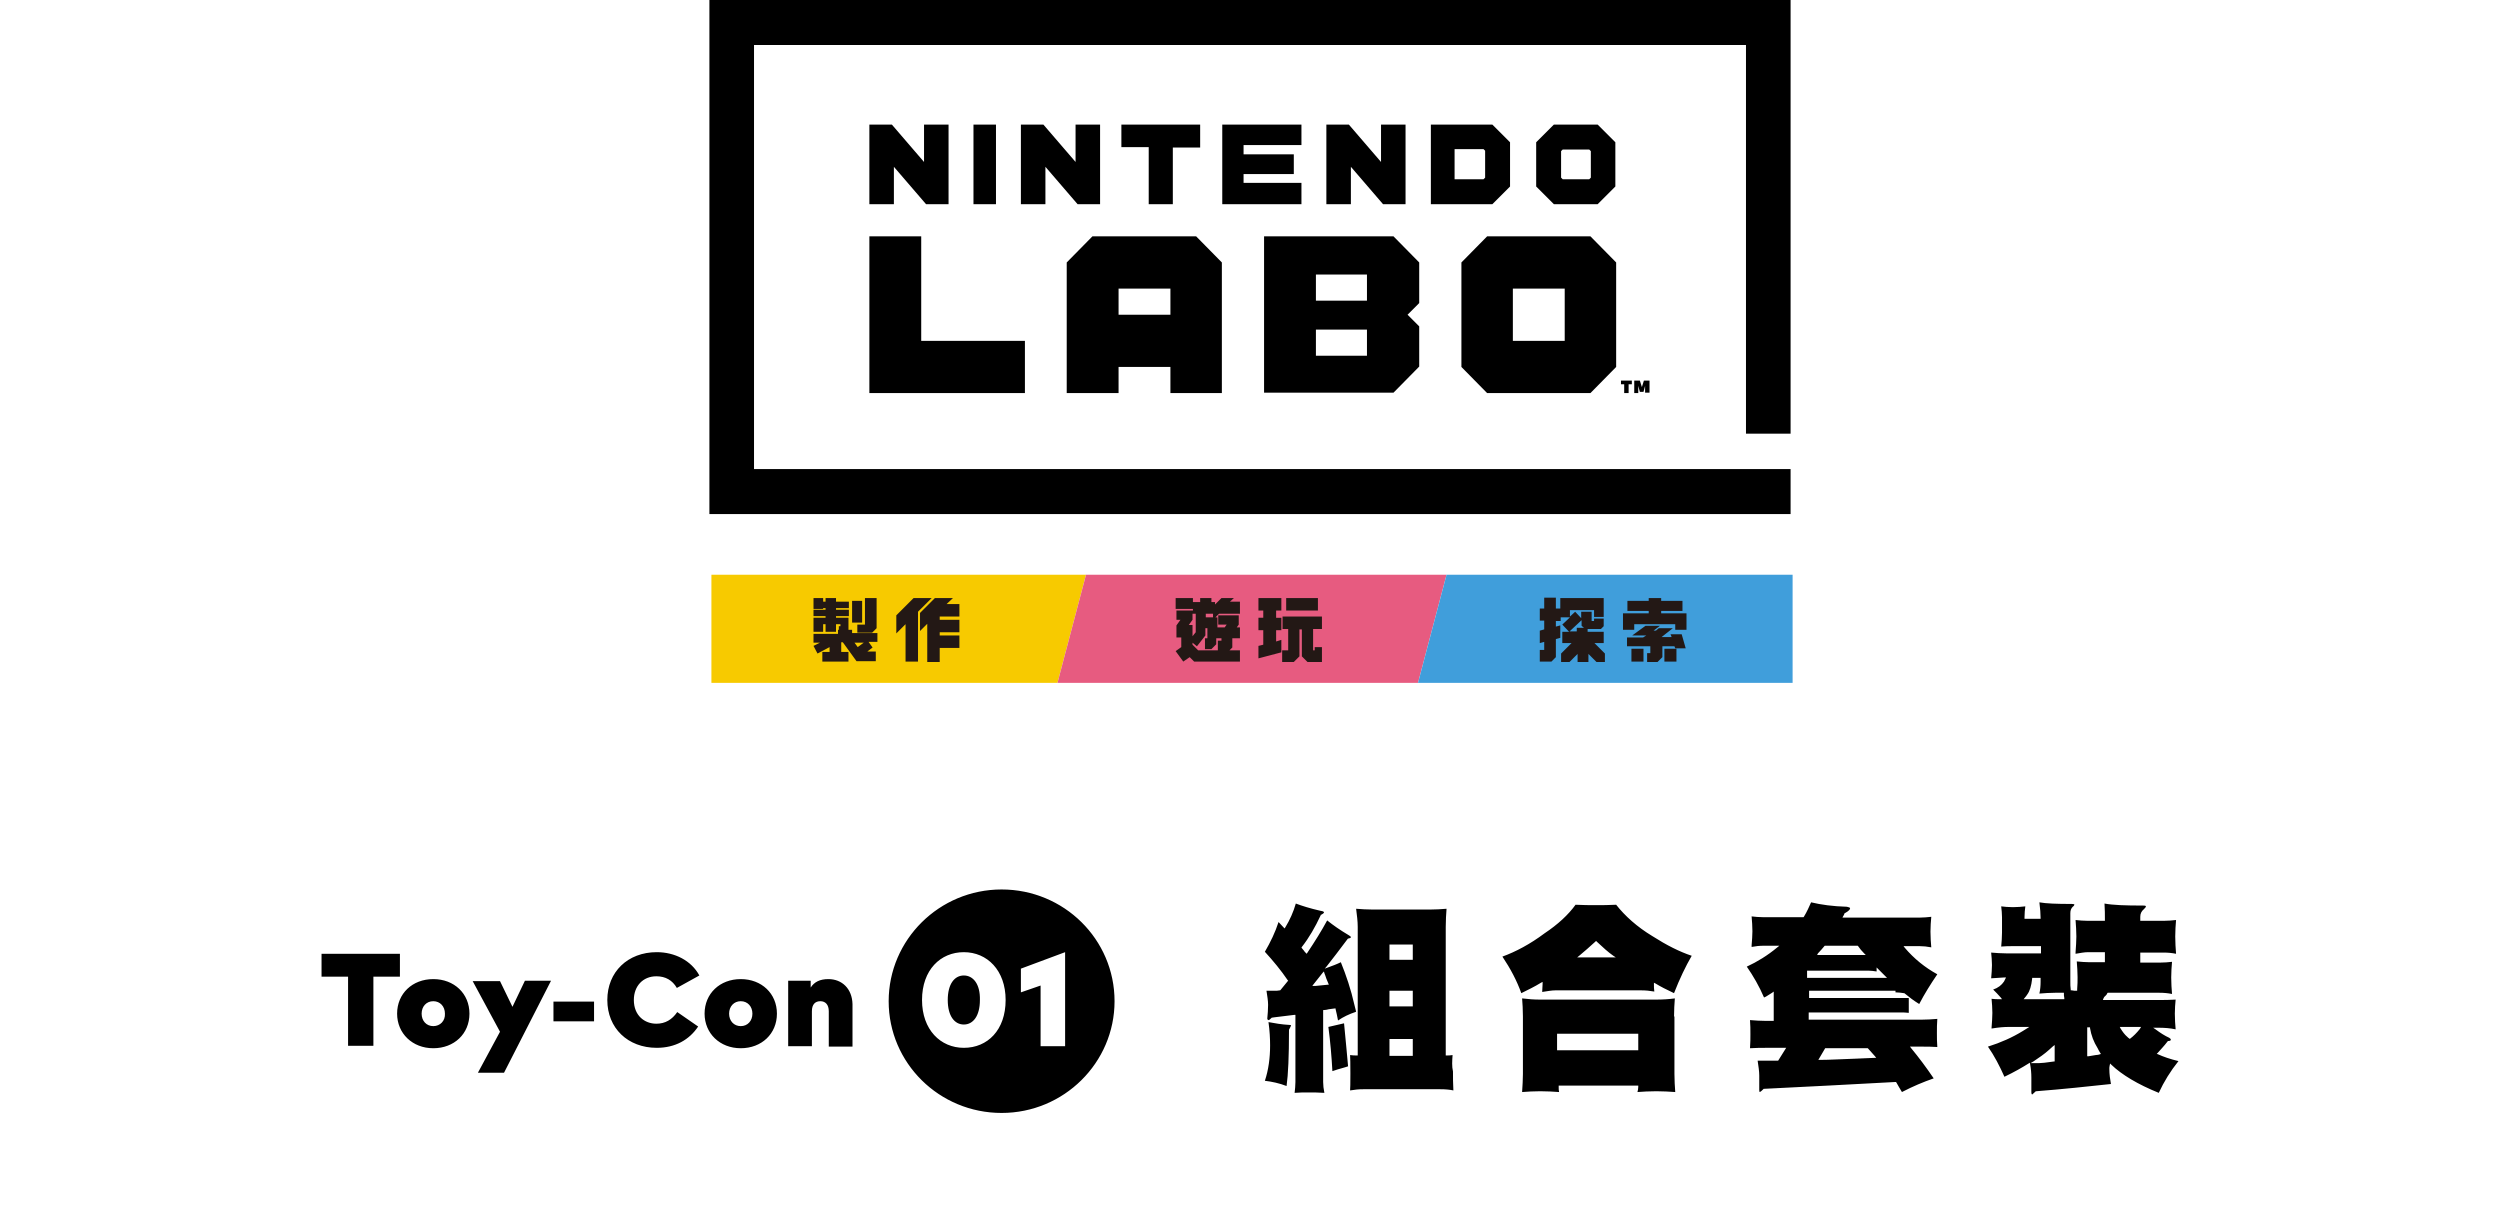
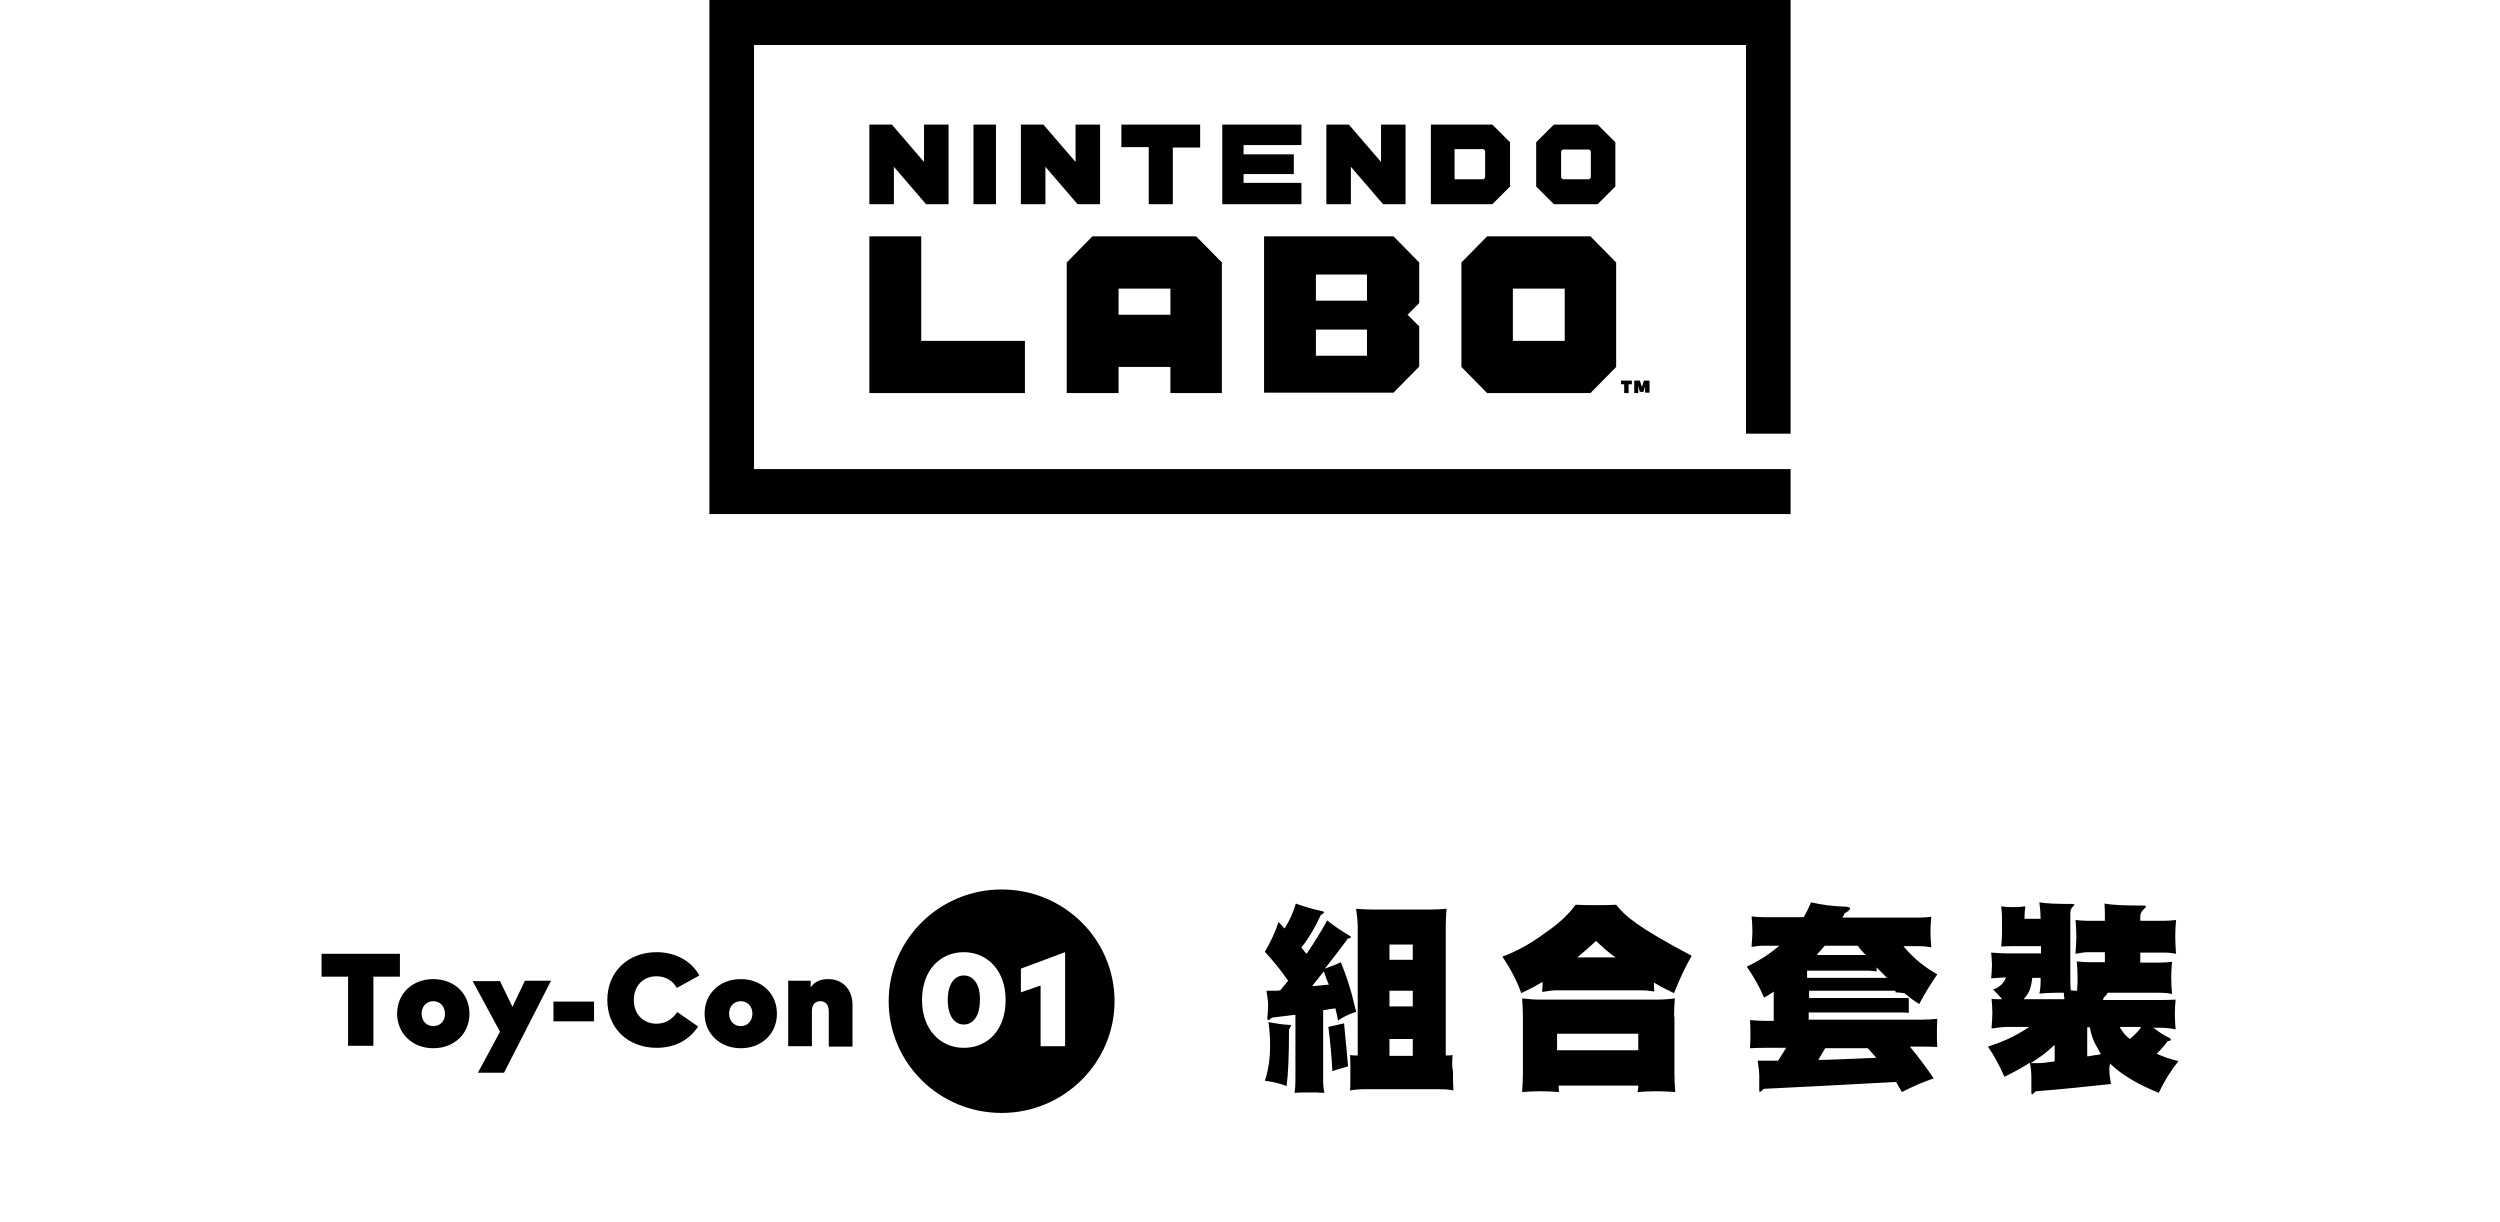
<svg xmlns="http://www.w3.org/2000/svg" version="1.1" id="レイヤー_1" x="0px" y="0px" viewBox="0 0 622 304" style="enable-background:new 0 0 622 304;" xml:space="preserve">
  <style type="text/css">
	.st0{fill:#F7CA00;}
	.st1{fill:#E75B80;}
	.st2{fill:#409EDB;}
	.st3{fill:#231815;}
</style>
-   <polygon class="st0" points="263.1,169.9 177,169.9 177,143 270.2,143 " />
-   <polygon class="st1" points="352.8,169.9 263.1,169.9 270.2,143 359.9,143 " />
-   <polygon class="st2" points="446,169.9 352.8,169.9 359.9,143 446,143 " />
-   <path class="st3" d="M237.1,148.8h-4.5l-3.7,3.7v4.5l1.8-1.8v9.5h3.1v-3.5h4.9v-3.1h-4.9v-0.8h4.9v-3.1h-4.9v-0.8h4.9v-3.1h-3.2  L237.1,148.8z M227.3,148.8l-4.3,4.3v4.5l2.3-2.3v9.3h3.1v-12.4l3.4-3.4L227.3,148.8z M212,156.7h-0.9v-3H208v-0.4h3.2v-1.6H208  v-0.4h3.2v-1.6H208v-0.9h-2.6v0.9h-0.6v-0.9h-2.4v2.7h2.4v-0.2h0.6v0.4h-3v1.6h3v0.4h-3v3.5h2.4v-1.9h0.6v1.9h2.6v-1.9h1.1v0.5h-0.4  v0.9h-0.2v1h-6.1v2.2h1.6l-1.6,0.8l1,1.9l3-1.6v1.2h-1.8v2.4h6.5v-2.4h-1.8v-2.4h0.4l3.4,4.7l0,0v0h4.8v-2.4h-2.1l1.3-1l-1-1.4h2.2  v-2.2H212V156.7z M214.9,159.9l-1.5,1.1l0,0l-0.8-1.1H214.9z M215.3,155.4h-2v2h3.7l1.1-1.1v-7.5h-2.9V155.4z M327.9,148.8H320v3.1  h7.9V148.8z M214.5,149.5H212v5.4h2.5V149.5z M414.1,164.6h3v-3.2h-3V164.6z M415.6,157.7l0.3,0.8h-2.5l2.8-2.2h-3.5l-0.7,0.6h-0.6  l1.6-1.2h-3.6l-3.3,2.4h3.5l-0.8,0.5h-4v2.2h5.8v1.7h-0.8v2.2h2.6l1.2-1.2v-2.7h3l0.2,0.5h2.6l-1-3.5H415.6z M307,148.8l-3.1,0  l-1.6,1.6v-0.6h-0.9v-1h-2.8v1h-1.8v-1h-4.3v2.7h4.3v0.4h-4.1v2.3h1l-1,1.4v3h1.2v2.4l-1.4,1l1.9,2.6l1.6-1.1l1.1,1.1v0h11.4v-2.8  h-2.6v0l0.7-0.7v-2.3h1.9v-2.7h-0.8l0.5-0.7v-2.3h-5.1v2.3h2.1l-0.5,0.7h-1.8v-2.5h-0.5l0.9-0.9h5.2v-3H306L307,148.8z M300,152.7  h1.8v0.9H300V152.7z M295.7,155.6l1-1.4v-1.5h0.8v4.6l-0.8,1v-2.8H295.7z M302.6,160.3L302.6,160.3l0-1.5h1.3v0.6H303v2.4h-4.9  l-1.4-1.4v-0.5l1.1,0.9l2.1-2.7h0v-1.8h0.5v2.5h-0.6v2.7h1.6L302.6,160.3z M405.9,164.6h3v-3.2h-3V164.6z M413.3,152.6V152h5.3v-2.5  h-5.3v-0.7h-3.1v0.7h-5.3v2.5h5.3v0.6h-6.4v4.1h2.8v-1.4h10.2v1.4h2.8v-4.1H413.3z M313.1,151.9h1.2v1.8h-1.2v3.1h1.2v3.6l-1.2,0.3  v3.1l5.7-1.5v-3.1l-1.3,0.4v-2.8h1.3v-3.1h-1.3v-1.8h1.3v-3.1h-5.7V151.9z M388.2,151.4h-1.1v-2.7h-2.9v2.7h-1.1v3h1.1v2.2l-1.1,0.3  v3.1l1.1-0.3v2h-1.1v2.9l2.9,0l1.1-1.1V159l1.1-0.3v-3.1l-1.1,0.3v-1.4h1.2v-0.9h2.3l-1.9,1.8l1.7,1.8h-1.7v2.8h2.3l-2.6,2.6v2.1  h2.1l2-2v2h2.7v-2l2,2h2.1v-2.1l-2.6-2.6h2.3v-2.8H395v-0.7h3.3l0.7-0.7v-1.9h-2.4v0.6h-0.6v-2.3h-2.6v1.6l-1.5-1.6l-1.3,1.2v-1.6h6  v1.7h2.4v-4.7h-10.8V151.4z M393.5,154.3v1.4l0.6,0.5h-1.8v0.9h-1.8L393.5,154.3z M319.2,156.5h1.3v5.3H319v2.9h2.9l1.4-1.4v-6.7  h0.6v6.7l1.4,1.4h3.6V161h-1.8v0.8h-0.4v-5.3h2.2v-3.1h-9.8V156.5z" />
-   <path d="M137.7,254.1h10.1v-4.9h-10.1V254.1z M99.5,237.3H80v5.7h6.6v17.2h6.3V243h6.6V237.3z M163.3,242.9c2.3,0,4,1,5.1,2.9  l5.6-3.1c-2-3.7-6.1-5.8-10.6-5.8c-7.2,0-12.3,4.9-12.3,11.9s5.1,11.9,12.3,11.9c4.6,0,8.1-2,10.3-5.3l-5.2-3.6  c-1.3,1.9-3,2.9-5.2,2.9c-2.9,0-5.6-2-5.6-5.9C157.7,245.3,160,242.9,163.3,242.9z M127.5,250.5l-3.1-6.4h-6.8l6.8,12.6l-5.5,10.2  h6.5l11.7-22.9h-6.5L127.5,250.5z M107.8,243.6c-5.2,0-9,3.6-9,8.6c0,4.9,3.8,8.6,9,8.6s9-3.6,9-8.6S113,243.6,107.8,243.6z   M107.8,255.3c-1.7,0-2.9-1.3-2.9-3.1c0-1.8,1.2-3.1,2.9-3.1s2.9,1.3,2.9,3.1C110.8,254,109.5,255.3,107.8,255.3z M206.1,243.6  c-2.1,0-3.5,0.7-4.4,2.1V244h-5.6v16.3h5.9v-8.7c0-1.8,0.9-2.5,2.1-2.5c1.3,0,2.1,0.9,2.1,2.5v8.8h5.9v-10.6  C212,246,209.5,243.6,206.1,243.6z M239.8,242.7c-2.3,0-4,2.1-4,6.1s1.7,6.1,4,6.1s4-2.1,4-6.1C243.9,244.8,242.1,242.7,239.8,242.7  z M184.3,243.6c-5.2,0-9,3.6-9,8.6c0,4.9,3.8,8.6,9,8.6s9-3.6,9-8.6S189.5,243.6,184.3,243.6z M184.3,255.3c-1.7,0-2.9-1.3-2.9-3.1  c0-1.8,1.2-3.1,2.9-3.1s2.9,1.3,2.9,3.1C187.2,254,186,255.3,184.3,255.3z M249.2,221.3c-15.5,0-28.1,12.5-28.1,27.8  c0,15.4,12.6,27.8,28.1,27.8s28.1-12.5,28.1-27.8C277.3,233.7,264.7,221.3,249.2,221.3z M239.8,260.7c-5.8,0-10.4-4.5-10.4-11.9  c0-7.5,4.6-11.9,10.4-11.9s10.4,4.5,10.4,11.9C250.2,256.3,245.7,260.7,239.8,260.7z M265,260.3h-6.1v-15.1l-4.9,1.7V241l11-4.1  V260.3z M353.1,65.3l-6.4-6.5h-32.2v38.9h32.2l6.4-6.5v-10l-2.9-2.9l2.9-2.9V65.3z M340.1,88.5h-12.7V82h12.7V88.5z M340.1,74.8  h-12.7v-6.5h12.7V74.8z M344.1,50.8h5.6V31h-6.1v9.3l-8-9.3H330v19.8h6.1v-9.3L344.1,50.8z M323.8,36.1V31h-19.7v19.8h19.7v-5.3  h-14.4v-2.2h12.5v-4.9h-12.5v-2.3H323.8z M375.7,46.4v-11l-4.4-4.4H356v19.8h15.3L375.7,46.4z M369.5,44.2l-0.4,0.4h-7.2v-7.5h7.2  l0.4,0.4V44.2z M405.2,97.8v-2.2h0.8v-0.9h-2.7v0.9h0.8v2.2H405.2z M395.7,97.8l6.4-6.5v-26l-6.4-6.5H370l-6.4,6.5v26l6.4,6.5H395.7  z M376.4,71.8h12.9v13h-12.9V71.8z M401.9,46.4v-11l-4.4-4.4h-10.9l-4.4,4.4v11l4.4,4.4h10.9L401.9,46.4z M395.8,44.2l-0.4,0.4h-6.6  l-0.4-0.4v-6.6l0.4-0.4h6.6l0.4,0.4V44.2z M445.5,116.7H187.6V11.2h246.8v96.7h11.1V0h-269v127.9h269V116.7z M410.4,97.7v-3H409  l-0.5,1.6l-0.5-1.6h-1.4v3.1h1V96l0.4,1.5h0.9l0.4-1.5v1.7H410.4z M242.2,31v19.8h5.6V31H242.2z M260.1,41.5l8,9.3h5.6V31h-6.1v9.3  l-8-9.3H254v19.8h6.1V41.5z M291.8,50.8V36.7h6.8V31H279v5.6h6.8v14.2H291.8z M304,97.8V65.3l-6.4-6.5h-25.8l-6.4,6.5v32.5h12.9  v-6.5h12.9v6.5H304z M278.3,78.3v-6.5h12.9v6.5H278.3z M216.3,97.8H255v-13h-25.8v-26h-12.9V97.8z M230.4,50.8h5.6V31h-6.1v9.3  l-8-9.3h-5.6v19.8h6.1v-9.3L230.4,50.8z M361.4,262.5c-0.5,0.1-1,0.1-1.5,0.1h-0.2v-32c0-1.7,0.1-3.1,0.2-4.5  c-1.3,0.1-2.7,0.2-4.3,0.2h-13.9c-1.6,0-3-0.1-4.3-0.2c0.2,1.6,0.4,3.1,0.4,4.5v32h-0.2c-0.5,0-1.1,0-1.7-0.1c0.1,0.7,0.1,8.6,0,8.8  c1.1-0.2,2.2-0.3,3.3-0.3h19.1c1.3,0,2.4,0.1,3.3,0.3c-0.1-1.7-0.1-3.3-0.1-4.7C361.2,265.3,361.3,263.9,361.4,262.5z M351.5,262.7  h-5.8v-4.2h5.8V262.7z M351.5,250.4h-5.8v-3.9h5.8V250.4z M351.5,238.8h-5.8V235h5.8V238.8z M471.6,246.9c0.7,0,1.4,0.1,2.1,0.2  l0.1,0l0,0c1.2,1,2.4,1.9,3.7,2.7c1.3-2.5,2.8-4.9,4.5-7.4c-3.1-1.7-5.8-3.9-8.1-6.6l-0.3-0.4h4c0.9,0,1.9,0.1,2.9,0.3  c-0.1-1.2-0.2-2.5-0.2-3.9c0-1.3,0.1-2.5,0.2-3.7c-0.9,0.1-1.9,0.2-2.9,0.2h-19.2l0.2-0.4c0.1-0.1,0.2-0.3,0.3-0.6l0-0.1l0.1,0  c1.1-0.6,1.3-1,1.3-1.2c0-0.2-0.3-0.3-0.8-0.4c-3.5-0.1-6.4-0.5-8.9-1.1c-0.5,1.1-1,2.3-1.8,3.6l-0.1,0.1h-10c-1.1,0-2-0.1-2.9-0.2  c0.1,1.2,0.2,2.5,0.2,3.7c0,1.1-0.1,2.2-0.2,3.5l0,0.4c1-0.2,2-0.3,3-0.3h3.9l-0.5,0.4c-2.4,2-5,3.6-7.6,4.8  c1.6,2.3,3.1,4.9,4.3,7.7c0.1-0.1,0.3-0.2,0.4-0.2c0.5-0.3,1.1-0.7,1.6-1l0.4-0.3v6.3c0,0.1,0,0.3,0,0.4c0,0.1,0,0.3,0,0.4v0.2h-1.8  c-1.5,0-2.8-0.1-4.1-0.2c0.1,1.2,0.1,2.4,0.1,3.5c0,1,0,2.2-0.1,3.5c1.5-0.1,2.9-0.1,4.1-0.1h4.9l-2,3.2h-5.1  c0.2,1.4,0.4,2.6,0.4,3.7v3.6c0,0.4,0.1,0.5,0.1,0.5c0.2,0,0.7-0.5,0.9-0.7l0.1-0.1l0.1,0c10.5-0.5,21.5-1.1,32.7-1.7l0.1,0l0.1,0.1  c0.4,0.7,0.9,1.6,1.4,2.4c2.7-1.4,5.3-2.5,7.9-3.4c-1.9-2.8-3.7-5.2-5.6-7.5l-0.3-0.4h2.7c1.5,0,2.8,0,4.1,0.1  c-0.1-1.2-0.1-2.4-0.1-3.5c0-1.1,0-2.3,0.1-3.5c-1.3,0.1-2.6,0.2-4.1,0.2h-27.9v-1.8h22.7c0.8,0,1.5,0,2.2,0.1v-3.7h-24.8v-1.8  H471.6z M452.3,237.2c0.6-0.6,1.1-1.2,1.6-1.8l0.1-0.1h8.2l0.1,0.1c0.4,0.6,0.9,1.2,1.5,1.8l0.4,0.4h-12.1L452.3,237.2z   M449.6,241.5h15.3c0.6,0,1.3,0.1,2,0.2v-1l0.4,0.4c0.6,0.6,1.2,1.2,1.8,1.8l0.4,0.4h-19.9V241.5z M454.1,260.8h10.6l0.1,0.1  c0.6,0.6,1.1,1.3,1.7,1.9l0.3,0.4l-0.5,0c-1.6,0.1-3.2,0.1-4.7,0.2c-3.4,0.1-6.3,0.3-8.8,0.3l-0.4,0L454.1,260.8z M416.5,252.9  c0-1.6,0.1-3.1,0.2-4.5c-1.5,0.2-3,0.3-4.7,0.3h-28.8c-1.5,0-2.9-0.1-4.5-0.3c0.1,1.3,0.2,2.8,0.2,4.5v14.3c0,1.4-0.1,2.9-0.2,4.5  c1.4-0.1,2.8-0.2,4.5-0.2c1.7,0,3.3,0.1,4.7,0.2c-0.1-0.4-0.1-0.8-0.1-1.2l0-0.4h19.8l0,0.3c0,0.5-0.1,0.9-0.2,1.3  c1.4-0.1,2.9-0.2,4.7-0.2c1.7,0,3.2,0.1,4.7,0.2c-0.1-1.4-0.2-2.9-0.2-4.5V252.9z M407.6,261.3h-20.2v-4.1h20.2V261.3z M329.2,251.3  l0.2,0c0.4,0,0.8-0.1,1.2-0.2c0.5-0.1,1-0.1,1.5-0.2l0.2,0l0,0.2c0.1,0.4,0.2,0.9,0.3,1.3c0.1,0.5,0.2,1,0.3,1.5  c1.3-0.9,2.8-1.6,4.3-2.1l0.2-0.1l-0.4-1.6c-0.9-4-2.1-7.5-3.4-10.7c-1,0.5-2.1,0.9-3.2,1.3l-0.8,0.3l0.5-0.6c1.5-1.9,3.1-4,5.2-6.8  l0.1-0.1l0.1,0c0.6-0.1,0.6-0.3,0.6-0.3c0-0.2-0.2-0.3-0.5-0.5c-2.2-1.3-3.9-2.5-5.4-3.7c-1.4,2.6-3.1,5.3-4.9,8l-0.2,0.3l-0.2-0.2  c-0.2-0.2-0.4-0.4-0.5-0.6c-0.2-0.2-0.3-0.4-0.5-0.6l-0.1-0.1l0.1-0.2c1.8-2.3,3.3-4.9,4.7-7.9l0-0.1l0.1,0c0.7-0.4,0.7-0.5,0.7-0.6  c0-0.1-0.1-0.3-0.9-0.4l0,0c-2.6-0.6-4.5-1.2-6.1-1.8c-0.6,2.1-1.5,4.1-2.6,5.9l-0.2,0.3l-1.5-1.6c-0.8,2.5-2,5-3.4,7.4  c2.1,2.3,4,4.6,5.7,7.1l0.1,0.1l-0.1,0.1c-0.3,0.4-0.6,0.7-0.9,1.1c-0.3,0.4-0.6,0.7-0.9,1.1l-0.1,0.1l-0.1,0  c-0.5,0.1-0.9,0.1-1.2,0.1h-2.1c0.2,1.3,0.4,2.5,0.4,3.5c0,1.2-0.1,2.3-0.2,3.4c0,0.3,0.2,0.4,0.4,0.4c0,0,0.3-0.2,0.6-0.5l0.1-0.1  l0.7-0.1c1.6-0.2,3.2-0.4,4.9-0.6l0.3,0v16.7c0,0.9-0.1,1.8-0.2,2.7c1.1-0.1,2.3-0.1,3.5-0.1c1.1,0,2.5,0,3.9,0.1  c-0.2-1-0.3-1.9-0.3-2.7V251.3z M326.5,245.3l0.3-0.4c0.7-0.9,1.5-1.9,2.3-2.9l0.3-0.3l0.1,0.4c0.2,0.4,0.3,0.9,0.5,1.4  c0.2,0.4,0.3,0.8,0.5,1.2l0.1,0.3h-0.3c-1.1,0.1-2.1,0.2-3,0.3L326.5,245.3z M334.4,254.6c-1.2,0.3-2.5,0.6-3.9,0.9  c0.5,3.8,0.8,7.4,1,11c0.9-0.3,1.8-0.6,2.6-0.8c0.5-0.1,0.9-0.3,1.3-0.4l0,0c-0.1-1.2-0.3-3.1-0.4-4.4  C334.8,258.8,334.6,256.7,334.4,254.6z M402.1,225.1c-1.8,0.1-3.5,0.1-5,0.1c-1.5,0-3.3,0-5.1-0.1c-1.8,2.5-4.4,4.9-7.7,7.1  c-3.6,2.7-7.2,4.6-10.5,5.8c2,3,3.6,6,4.7,9.1c1.6-0.8,3.3-1.6,4.9-2.6l0.4-0.2l0,0.5c0,0.6-0.1,1.3-0.1,2c1.3-0.2,2.4-0.4,3.3-0.4  h21.3c1.1,0,2.2,0.1,3.3,0.3c-0.1-0.6-0.1-1.2-0.1-1.8v-0.4l0.4,0.2c1.3,0.8,2.7,1.5,4.6,2.4c1.4-3.6,2.9-6.7,4.4-9.3  c-3-1-6.2-2.6-9.8-4.9C407.3,230.6,404.3,227.9,402.1,225.1z M392.4,238.2l0.5-0.4c1.3-1.1,2.6-2.2,4-3.5l0.2-0.2l0.2,0.2  c1.5,1.4,2.8,2.6,4.1,3.5l0.6,0.4H392.4z M320.8,255L320.8,255c-1.9-0.1-3.6-0.4-5.2-0.7c0.3,2.2,0.4,4.1,0.4,5.8  c0,3.1-0.4,6.1-1.3,8.8c1.7,0.2,3.6,0.6,5.4,1.3c0.4-2.9,0.6-7.4,0.6-13.8v-0.1l0-0.1c0.1-0.2,0.5-0.9,0.5-1.1  C321.3,255.2,321.3,255,320.8,255z M536.9,262.3l-0.3-0.1l0.2-0.2c0.6-0.7,1.6-1.7,2.5-2.9l0.1-0.1l0.1,0c0.3,0,0.6-0.1,0.6-0.3  c0-0.2-0.1-0.3-0.4-0.5c-1.1-0.5-2.2-1.2-3.4-2.1l-0.6-0.4h1.3c1.5,0,2.9,0.1,4.3,0.4c-0.1-1.2-0.2-2.5-0.2-3.9  c0-1.3,0.1-2.4,0.2-3.5c-1.4,0.1-2.9,0.1-4.3,0.1h-13.8l0.1-0.3c0.1-0.2,0.2-0.5,0.5-0.7c0.2-0.2,0.4-0.4,0.5-0.7l0.1-0.1h12.9  c1.1,0,2.1,0.1,3.1,0.3c-0.1-1.3-0.2-2.6-0.2-4.1c0-1.4,0.1-2.7,0.2-3.9c-0.9,0.1-1.9,0.2-3.1,0.2h-4.8V237h5.8  c1.1,0,2.1,0.1,3.1,0.3c-0.1-1.4-0.2-2.8-0.2-4.3c0-1.5,0.1-2.8,0.2-4.1c-1,0.1-2,0.2-3.1,0.2h-5.8v-1c0-0.8,0.3-1.4,0.9-1.9  c0.3-0.3,0.5-0.5,0.5-0.7c0-0.2-0.5-0.2-0.7-0.2c-4.4,0-7.5-0.1-9.6-0.5c0.1,1.4,0.1,2.8,0.1,4.1v0.2h-4.2c-1.1,0-2.1-0.1-3.1-0.2  c0.1,1.4,0.2,2.8,0.2,4.1c0,1.2-0.1,2.4-0.2,3.9l0,0.4c1.2-0.2,2.2-0.4,3.1-0.4h4.2v2.5h-3.8c-1.1,0-2.1-0.1-3.2-0.2  c0.1,1.3,0.2,2.6,0.2,3.9c0,0.9,0,1.9-0.1,3l0,0.4h-0.2c-0.4,0-0.7,0-1.1-0.1l-0.3,0l0-0.2c-0.1-0.7-0.1-1.3-0.1-1.9v-17.1  c0-0.7,0.2-1.2,0.6-1.6c0.3-0.2,0.4-0.4,0.4-0.6c0,0-0.2-0.1-0.6-0.1c-3.9,0-6.4-0.1-8.1-0.4c0.2,1.6,0.3,2.8,0.3,3.9v0.2h-4v-0.4  c0-1,0.1-1.9,0.2-2.7c-0.9,0.1-1.9,0.2-3.1,0.2c-1.1,0-2.1-0.1-2.9-0.2c0.1,0.9,0.2,1.8,0.2,2.7v3.8c0,1.2-0.1,2.4-0.2,3.5  c1-0.1,2-0.1,2.9-0.1h7v1.8h-8.6c-1.3,0-2.6-0.1-3.8-0.2c0.1,1,0.2,2.1,0.2,3.1c0,1-0.1,2.1-0.2,3.3l0,0c1.1-0.1,2.1-0.1,3.1-0.2  l0.6,0l-0.5,1c-0.6,0.9-1.5,1.6-2.7,2c0.6,0.6,1.3,1.3,1.9,2l0.3,0.4h-0.5c-0.7,0-1.4,0-2.1-0.1c0.1,1.1,0.2,2.3,0.2,3.5  c0,1.1-0.1,2.3-0.2,3.7l0,0.2c1.8-0.3,3.1-0.4,4.3-0.4h5.1l-1.6,1c-2.6,1.6-5.5,2.9-8.7,3.9c1.6,2.3,2.9,4.8,4.1,7.5  c2.5-1.2,4.4-2.3,6-3.3l0.3-0.2l0.1,0.4c0.2,1.1,0.3,2.2,0.3,3.3v3.6c0,0.4,0.1,0.6,0.2,0.6c0.1,0,0.4-0.4,0.8-0.7l0.1-0.1l0.1,0  c6.5-0.5,13-1.2,18.6-1.8c-0.2-1.1-0.4-2.4-0.4-3.8c0-0.2,0-0.5,0.1-0.9l0.1-0.4l0.3,0.3c2.6,2.5,6.6,4.9,11.8,7  c1.3-2.8,2.9-5.4,4.9-7.9C539.9,263.5,538.2,262.9,536.9,262.3z M511.2,264.1l-0.2,0c-2,0.3-3.1,0.4-3.6,0.4h-2.2l0.7-0.4  c1.5-1,2.8-1.9,3.9-2.9c0.3-0.3,0.7-0.6,1-0.9l0.4-0.3V264.1z M503.4,248.7l0.4-0.5c0.2-0.2,0.4-0.5,0.6-0.8c0.6-0.8,1-2.1,1.2-3.9  l0-0.2h2.1v1c0,1-0.1,2-0.3,2.9c1.3-0.1,2.6-0.2,3.9-0.2c0.3,0,0.6,0,0.9,0c0.3,0,0.7,0,1.1,0h0.2v0.2c0,0.4,0,0.7,0.1,1.1l0,0.3  H503.4z M522.5,262.3c-0.3,0.1-0.7,0.2-1.1,0.2c-0.6,0.1-1.2,0.2-1.8,0.3l-0.3,0v-7.2h0.7l0,0.2c0.3,1.8,0.9,3.4,1.9,5l0,0  c0.2,0.4,0.4,0.8,0.6,1.1l0.2,0.3L522.5,262.3z M532.4,256c-0.8,1-1.6,1.8-2.4,2.4l-0.1,0.1l-0.1-0.1c-0.2-0.1-0.3-0.2-0.5-0.4  c-0.7-0.6-1.2-1.3-1.7-2.1l-0.2-0.4h5.3L532.4,256z" />
+   <path d="M137.7,254.1h10.1v-4.9h-10.1V254.1z M99.5,237.3H80v5.7h6.6v17.2h6.3V243h6.6V237.3z M163.3,242.9c2.3,0,4,1,5.1,2.9  l5.6-3.1c-2-3.7-6.1-5.8-10.6-5.8c-7.2,0-12.3,4.9-12.3,11.9s5.1,11.9,12.3,11.9c4.6,0,8.1-2,10.3-5.3l-5.2-3.6  c-1.3,1.9-3,2.9-5.2,2.9c-2.9,0-5.6-2-5.6-5.9C157.7,245.3,160,242.9,163.3,242.9z M127.5,250.5l-3.1-6.4h-6.8l6.8,12.6l-5.5,10.2  h6.5l11.7-22.9h-6.5L127.5,250.5z M107.8,243.6c-5.2,0-9,3.6-9,8.6c0,4.9,3.8,8.6,9,8.6s9-3.6,9-8.6S113,243.6,107.8,243.6z   M107.8,255.3c-1.7,0-2.9-1.3-2.9-3.1c0-1.8,1.2-3.1,2.9-3.1s2.9,1.3,2.9,3.1C110.8,254,109.5,255.3,107.8,255.3z M206.1,243.6  c-2.1,0-3.5,0.7-4.4,2.1V244h-5.6v16.3h5.9v-8.7c0-1.8,0.9-2.5,2.1-2.5c1.3,0,2.1,0.9,2.1,2.5v8.8h5.9v-10.6  C212,246,209.5,243.6,206.1,243.6z M239.8,242.7c-2.3,0-4,2.1-4,6.1s1.7,6.1,4,6.1s4-2.1,4-6.1C243.9,244.8,242.1,242.7,239.8,242.7  z M184.3,243.6c-5.2,0-9,3.6-9,8.6c0,4.9,3.8,8.6,9,8.6s9-3.6,9-8.6S189.5,243.6,184.3,243.6z M184.3,255.3c-1.7,0-2.9-1.3-2.9-3.1  c0-1.8,1.2-3.1,2.9-3.1s2.9,1.3,2.9,3.1C187.2,254,186,255.3,184.3,255.3z M249.2,221.3c-15.5,0-28.1,12.5-28.1,27.8  c0,15.4,12.6,27.8,28.1,27.8s28.1-12.5,28.1-27.8C277.3,233.7,264.7,221.3,249.2,221.3z M239.8,260.7c-5.8,0-10.4-4.5-10.4-11.9  c0-7.5,4.6-11.9,10.4-11.9s10.4,4.5,10.4,11.9C250.2,256.3,245.7,260.7,239.8,260.7z M265,260.3h-6.1v-15.1l-4.9,1.7V241l11-4.1  V260.3z M353.1,65.3l-6.4-6.5h-32.2v38.9h32.2l6.4-6.5v-10l-2.9-2.9l2.9-2.9V65.3z M340.1,88.5h-12.7V82h12.7V88.5z M340.1,74.8  h-12.7v-6.5h12.7V74.8z M344.1,50.8h5.6V31h-6.1v9.3l-8-9.3H330v19.8h6.1v-9.3L344.1,50.8z M323.8,36.1V31h-19.7v19.8h19.7v-5.3  h-14.4v-2.2h12.5v-4.9h-12.5v-2.3H323.8z M375.7,46.4v-11l-4.4-4.4H356v19.8h15.3L375.7,46.4z M369.5,44.2l-0.4,0.4h-7.2v-7.5h7.2  l0.4,0.4V44.2z M405.2,97.8v-2.2h0.8v-0.9h-2.7v0.9h0.8v2.2H405.2z M395.7,97.8l6.4-6.5v-26l-6.4-6.5H370l-6.4,6.5v26l6.4,6.5H395.7  z M376.4,71.8h12.9v13h-12.9V71.8z M401.9,46.4v-11l-4.4-4.4h-10.9l-4.4,4.4v11l4.4,4.4h10.9L401.9,46.4z M395.8,44.2l-0.4,0.4h-6.6  l-0.4-0.4v-6.6l0.4-0.4h6.6l0.4,0.4V44.2z M445.5,116.7H187.6V11.2h246.8v96.7h11.1V0h-269v127.9h269V116.7z M410.4,97.7v-3H409  l-0.5,1.6l-0.5-1.6h-1.4v3.1h1V96l0.4,1.5h0.9l0.4-1.5v1.7H410.4z M242.2,31v19.8h5.6V31H242.2z M260.1,41.5l8,9.3h5.6V31h-6.1v9.3  l-8-9.3H254v19.8h6.1V41.5z M291.8,50.8V36.7h6.8V31H279v5.6h6.8v14.2H291.8z M304,97.8V65.3l-6.4-6.5h-25.8l-6.4,6.5v32.5h12.9  v-6.5h12.9v6.5H304z M278.3,78.3v-6.5h12.9v6.5H278.3z M216.3,97.8H255v-13h-25.8v-26h-12.9V97.8z M230.4,50.8h5.6V31h-6.1v9.3  l-8-9.3h-5.6v19.8h6.1v-9.3L230.4,50.8z M361.4,262.5c-0.5,0.1-1,0.1-1.5,0.1h-0.2v-32c0-1.7,0.1-3.1,0.2-4.5  c-1.3,0.1-2.7,0.2-4.3,0.2h-13.9c-1.6,0-3-0.1-4.3-0.2c0.2,1.6,0.4,3.1,0.4,4.5v32h-0.2c-0.5,0-1.1,0-1.7-0.1c0.1,0.7,0.1,8.6,0,8.8  c1.1-0.2,2.2-0.3,3.3-0.3h19.1c1.3,0,2.4,0.1,3.3,0.3c-0.1-1.7-0.1-3.3-0.1-4.7C361.2,265.3,361.3,263.9,361.4,262.5z M351.5,262.7  h-5.8v-4.2h5.8V262.7z M351.5,250.4h-5.8v-3.9h5.8V250.4z M351.5,238.8h-5.8V235h5.8V238.8z M471.6,246.9c0.7,0,1.4,0.1,2.1,0.2  l0.1,0l0,0c1.2,1,2.4,1.9,3.7,2.7c1.3-2.5,2.8-4.9,4.5-7.4c-3.1-1.7-5.8-3.9-8.1-6.6l-0.3-0.4h4c0.9,0,1.9,0.1,2.9,0.3  c-0.1-1.2-0.2-2.5-0.2-3.9c0-1.3,0.1-2.5,0.2-3.7c-0.9,0.1-1.9,0.2-2.9,0.2h-19.2l0.2-0.4c0.1-0.1,0.2-0.3,0.3-0.6l0-0.1l0.1,0  c1.1-0.6,1.3-1,1.3-1.2c0-0.2-0.3-0.3-0.8-0.4c-3.5-0.1-6.4-0.5-8.9-1.1c-0.5,1.1-1,2.3-1.8,3.6l-0.1,0.1h-10c-1.1,0-2-0.1-2.9-0.2  c0.1,1.2,0.2,2.5,0.2,3.7c0,1.1-0.1,2.2-0.2,3.5l0,0.4c1-0.2,2-0.3,3-0.3h3.9l-0.5,0.4c-2.4,2-5,3.6-7.6,4.8  c1.6,2.3,3.1,4.9,4.3,7.7c0.1-0.1,0.3-0.2,0.4-0.2c0.5-0.3,1.1-0.7,1.6-1l0.4-0.3v6.3c0,0.1,0,0.3,0,0.4c0,0.1,0,0.3,0,0.4v0.2h-1.8  c-1.5,0-2.8-0.1-4.1-0.2c0.1,1.2,0.1,2.4,0.1,3.5c0,1,0,2.2-0.1,3.5c1.5-0.1,2.9-0.1,4.1-0.1h4.9l-2,3.2h-5.1  c0.2,1.4,0.4,2.6,0.4,3.7v3.6c0,0.4,0.1,0.5,0.1,0.5c0.2,0,0.7-0.5,0.9-0.7l0.1-0.1l0.1,0c10.5-0.5,21.5-1.1,32.7-1.7l0.1,0l0.1,0.1  c0.4,0.7,0.9,1.6,1.4,2.4c2.7-1.4,5.3-2.5,7.9-3.4c-1.9-2.8-3.7-5.2-5.6-7.5l-0.3-0.4h2.7c1.5,0,2.8,0,4.1,0.1  c-0.1-1.2-0.1-2.4-0.1-3.5c0-1.1,0-2.3,0.1-3.5c-1.3,0.1-2.6,0.2-4.1,0.2h-27.9v-1.8h22.7c0.8,0,1.5,0,2.2,0.1v-3.7h-24.8v-1.8  H471.6z M452.3,237.2c0.6-0.6,1.1-1.2,1.6-1.8l0.1-0.1h8.2l0.1,0.1c0.4,0.6,0.9,1.2,1.5,1.8l0.4,0.4h-12.1L452.3,237.2z   M449.6,241.5h15.3c0.6,0,1.3,0.1,2,0.2v-1l0.4,0.4c0.6,0.6,1.2,1.2,1.8,1.8l0.4,0.4h-19.9V241.5z M454.1,260.8h10.6l0.1,0.1  c0.6,0.6,1.1,1.3,1.7,1.9l0.3,0.4l-0.5,0c-1.6,0.1-3.2,0.1-4.7,0.2c-3.4,0.1-6.3,0.3-8.8,0.3l-0.4,0L454.1,260.8z M416.5,252.9  c0-1.6,0.1-3.1,0.2-4.5c-1.5,0.2-3,0.3-4.7,0.3h-28.8c-1.5,0-2.9-0.1-4.5-0.3c0.1,1.3,0.2,2.8,0.2,4.5v14.3c0,1.4-0.1,2.9-0.2,4.5  c1.4-0.1,2.8-0.2,4.5-0.2c1.7,0,3.3,0.1,4.7,0.2c-0.1-0.4-0.1-0.8-0.1-1.2l0-0.4h19.8l0,0.3c0,0.5-0.1,0.9-0.2,1.3  c1.4-0.1,2.9-0.2,4.7-0.2c1.7,0,3.2,0.1,4.7,0.2c-0.1-1.4-0.2-2.9-0.2-4.5V252.9z M407.6,261.3h-20.2v-4.1h20.2V261.3z M329.2,251.3  l0.2,0c0.4,0,0.8-0.1,1.2-0.2c0.5-0.1,1-0.1,1.5-0.2l0.2,0l0,0.2c0.1,0.4,0.2,0.9,0.3,1.3c0.1,0.5,0.2,1,0.3,1.5  c1.3-0.9,2.8-1.6,4.3-2.1l0.2-0.1l-0.4-1.6c-0.9-4-2.1-7.5-3.4-10.7c-1,0.5-2.1,0.9-3.2,1.3l-0.8,0.3l0.5-0.6c1.5-1.9,3.1-4,5.2-6.8  l0.1-0.1l0.1,0c0.6-0.1,0.6-0.3,0.6-0.3c0-0.2-0.2-0.3-0.5-0.5c-2.2-1.3-3.9-2.5-5.4-3.7c-1.4,2.6-3.1,5.3-4.9,8l-0.2,0.3l-0.2-0.2  c-0.2-0.2-0.4-0.4-0.5-0.6c-0.2-0.2-0.3-0.4-0.5-0.6l-0.1-0.1l0.1-0.2c1.8-2.3,3.3-4.9,4.7-7.9l0-0.1l0.1,0c0.7-0.4,0.7-0.5,0.7-0.6  c0-0.1-0.1-0.3-0.9-0.4l0,0c-2.6-0.6-4.5-1.2-6.1-1.8c-0.6,2.1-1.5,4.1-2.6,5.9l-0.2,0.3l-1.5-1.6c-0.8,2.5-2,5-3.4,7.4  c2.1,2.3,4,4.6,5.7,7.1l0.1,0.1l-0.1,0.1c-0.3,0.4-0.6,0.7-0.9,1.1c-0.3,0.4-0.6,0.7-0.9,1.1l-0.1,0.1l-0.1,0  c-0.5,0.1-0.9,0.1-1.2,0.1h-2.1c0.2,1.3,0.4,2.5,0.4,3.5c0,1.2-0.1,2.3-0.2,3.4c0,0.3,0.2,0.4,0.4,0.4c0,0,0.3-0.2,0.6-0.5l0.1-0.1  l0.7-0.1c1.6-0.2,3.2-0.4,4.9-0.6l0.3,0v16.7c0,0.9-0.1,1.8-0.2,2.7c1.1-0.1,2.3-0.1,3.5-0.1c1.1,0,2.5,0,3.9,0.1  c-0.2-1-0.3-1.9-0.3-2.7V251.3z M326.5,245.3l0.3-0.4c0.7-0.9,1.5-1.9,2.3-2.9l0.3-0.3l0.1,0.4c0.2,0.4,0.3,0.9,0.5,1.4  c0.2,0.4,0.3,0.8,0.5,1.2l0.1,0.3h-0.3c-1.1,0.1-2.1,0.2-3,0.3L326.5,245.3z M334.4,254.6c-1.2,0.3-2.5,0.6-3.9,0.9  c0.5,3.8,0.8,7.4,1,11c0.9-0.3,1.8-0.6,2.6-0.8c0.5-0.1,0.9-0.3,1.3-0.4l0,0c-0.1-1.2-0.3-3.1-0.4-4.4  C334.8,258.8,334.6,256.7,334.4,254.6z M402.1,225.1c-1.8,0.1-3.5,0.1-5,0.1c-1.5,0-3.3,0-5.1-0.1c-1.8,2.5-4.4,4.9-7.7,7.1  c-3.6,2.7-7.2,4.6-10.5,5.8c2,3,3.6,6,4.7,9.1c1.6-0.8,3.3-1.6,4.9-2.6l0.4-0.2l0,0.5c0,0.6-0.1,1.3-0.1,2c1.3-0.2,2.4-0.4,3.3-0.4  h21.3c1.1,0,2.2,0.1,3.3,0.3c-0.1-0.6-0.1-1.2-0.1-1.8v-0.4l0.4,0.2c1.3,0.8,2.7,1.5,4.6,2.4c1.4-3.6,2.9-6.7,4.4-9.3  C407.3,230.6,404.3,227.9,402.1,225.1z M392.4,238.2l0.5-0.4c1.3-1.1,2.6-2.2,4-3.5l0.2-0.2l0.2,0.2  c1.5,1.4,2.8,2.6,4.1,3.5l0.6,0.4H392.4z M320.8,255L320.8,255c-1.9-0.1-3.6-0.4-5.2-0.7c0.3,2.2,0.4,4.1,0.4,5.8  c0,3.1-0.4,6.1-1.3,8.8c1.7,0.2,3.6,0.6,5.4,1.3c0.4-2.9,0.6-7.4,0.6-13.8v-0.1l0-0.1c0.1-0.2,0.5-0.9,0.5-1.1  C321.3,255.2,321.3,255,320.8,255z M536.9,262.3l-0.3-0.1l0.2-0.2c0.6-0.7,1.6-1.7,2.5-2.9l0.1-0.1l0.1,0c0.3,0,0.6-0.1,0.6-0.3  c0-0.2-0.1-0.3-0.4-0.5c-1.1-0.5-2.2-1.2-3.4-2.1l-0.6-0.4h1.3c1.5,0,2.9,0.1,4.3,0.4c-0.1-1.2-0.2-2.5-0.2-3.9  c0-1.3,0.1-2.4,0.2-3.5c-1.4,0.1-2.9,0.1-4.3,0.1h-13.8l0.1-0.3c0.1-0.2,0.2-0.5,0.5-0.7c0.2-0.2,0.4-0.4,0.5-0.7l0.1-0.1h12.9  c1.1,0,2.1,0.1,3.1,0.3c-0.1-1.3-0.2-2.6-0.2-4.1c0-1.4,0.1-2.7,0.2-3.9c-0.9,0.1-1.9,0.2-3.1,0.2h-4.8V237h5.8  c1.1,0,2.1,0.1,3.1,0.3c-0.1-1.4-0.2-2.8-0.2-4.3c0-1.5,0.1-2.8,0.2-4.1c-1,0.1-2,0.2-3.1,0.2h-5.8v-1c0-0.8,0.3-1.4,0.9-1.9  c0.3-0.3,0.5-0.5,0.5-0.7c0-0.2-0.5-0.2-0.7-0.2c-4.4,0-7.5-0.1-9.6-0.5c0.1,1.4,0.1,2.8,0.1,4.1v0.2h-4.2c-1.1,0-2.1-0.1-3.1-0.2  c0.1,1.4,0.2,2.8,0.2,4.1c0,1.2-0.1,2.4-0.2,3.9l0,0.4c1.2-0.2,2.2-0.4,3.1-0.4h4.2v2.5h-3.8c-1.1,0-2.1-0.1-3.2-0.2  c0.1,1.3,0.2,2.6,0.2,3.9c0,0.9,0,1.9-0.1,3l0,0.4h-0.2c-0.4,0-0.7,0-1.1-0.1l-0.3,0l0-0.2c-0.1-0.7-0.1-1.3-0.1-1.9v-17.1  c0-0.7,0.2-1.2,0.6-1.6c0.3-0.2,0.4-0.4,0.4-0.6c0,0-0.2-0.1-0.6-0.1c-3.9,0-6.4-0.1-8.1-0.4c0.2,1.6,0.3,2.8,0.3,3.9v0.2h-4v-0.4  c0-1,0.1-1.9,0.2-2.7c-0.9,0.1-1.9,0.2-3.1,0.2c-1.1,0-2.1-0.1-2.9-0.2c0.1,0.9,0.2,1.8,0.2,2.7v3.8c0,1.2-0.1,2.4-0.2,3.5  c1-0.1,2-0.1,2.9-0.1h7v1.8h-8.6c-1.3,0-2.6-0.1-3.8-0.2c0.1,1,0.2,2.1,0.2,3.1c0,1-0.1,2.1-0.2,3.3l0,0c1.1-0.1,2.1-0.1,3.1-0.2  l0.6,0l-0.5,1c-0.6,0.9-1.5,1.6-2.7,2c0.6,0.6,1.3,1.3,1.9,2l0.3,0.4h-0.5c-0.7,0-1.4,0-2.1-0.1c0.1,1.1,0.2,2.3,0.2,3.5  c0,1.1-0.1,2.3-0.2,3.7l0,0.2c1.8-0.3,3.1-0.4,4.3-0.4h5.1l-1.6,1c-2.6,1.6-5.5,2.9-8.7,3.9c1.6,2.3,2.9,4.8,4.1,7.5  c2.5-1.2,4.4-2.3,6-3.3l0.3-0.2l0.1,0.4c0.2,1.1,0.3,2.2,0.3,3.3v3.6c0,0.4,0.1,0.6,0.2,0.6c0.1,0,0.4-0.4,0.8-0.7l0.1-0.1l0.1,0  c6.5-0.5,13-1.2,18.6-1.8c-0.2-1.1-0.4-2.4-0.4-3.8c0-0.2,0-0.5,0.1-0.9l0.1-0.4l0.3,0.3c2.6,2.5,6.6,4.9,11.8,7  c1.3-2.8,2.9-5.4,4.9-7.9C539.9,263.5,538.2,262.9,536.9,262.3z M511.2,264.1l-0.2,0c-2,0.3-3.1,0.4-3.6,0.4h-2.2l0.7-0.4  c1.5-1,2.8-1.9,3.9-2.9c0.3-0.3,0.7-0.6,1-0.9l0.4-0.3V264.1z M503.4,248.7l0.4-0.5c0.2-0.2,0.4-0.5,0.6-0.8c0.6-0.8,1-2.1,1.2-3.9  l0-0.2h2.1v1c0,1-0.1,2-0.3,2.9c1.3-0.1,2.6-0.2,3.9-0.2c0.3,0,0.6,0,0.9,0c0.3,0,0.7,0,1.1,0h0.2v0.2c0,0.4,0,0.7,0.1,1.1l0,0.3  H503.4z M522.5,262.3c-0.3,0.1-0.7,0.2-1.1,0.2c-0.6,0.1-1.2,0.2-1.8,0.3l-0.3,0v-7.2h0.7l0,0.2c0.3,1.8,0.9,3.4,1.9,5l0,0  c0.2,0.4,0.4,0.8,0.6,1.1l0.2,0.3L522.5,262.3z M532.4,256c-0.8,1-1.6,1.8-2.4,2.4l-0.1,0.1l-0.1-0.1c-0.2-0.1-0.3-0.2-0.5-0.4  c-0.7-0.6-1.2-1.3-1.7-2.1l-0.2-0.4h5.3L532.4,256z" />
</svg>